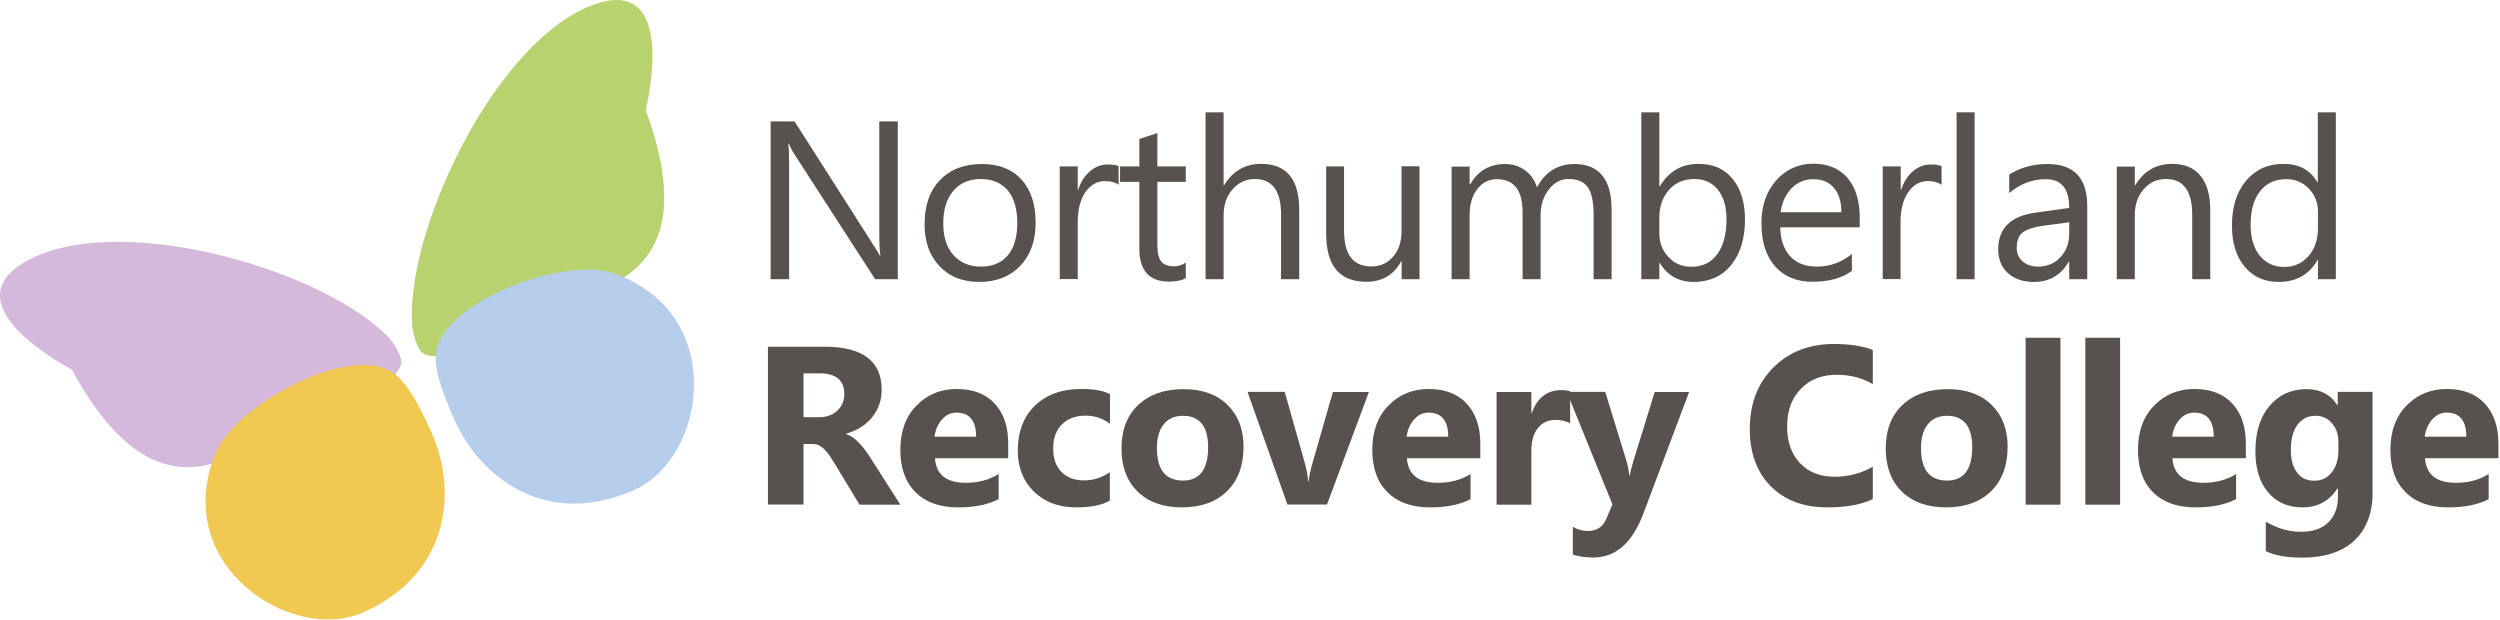
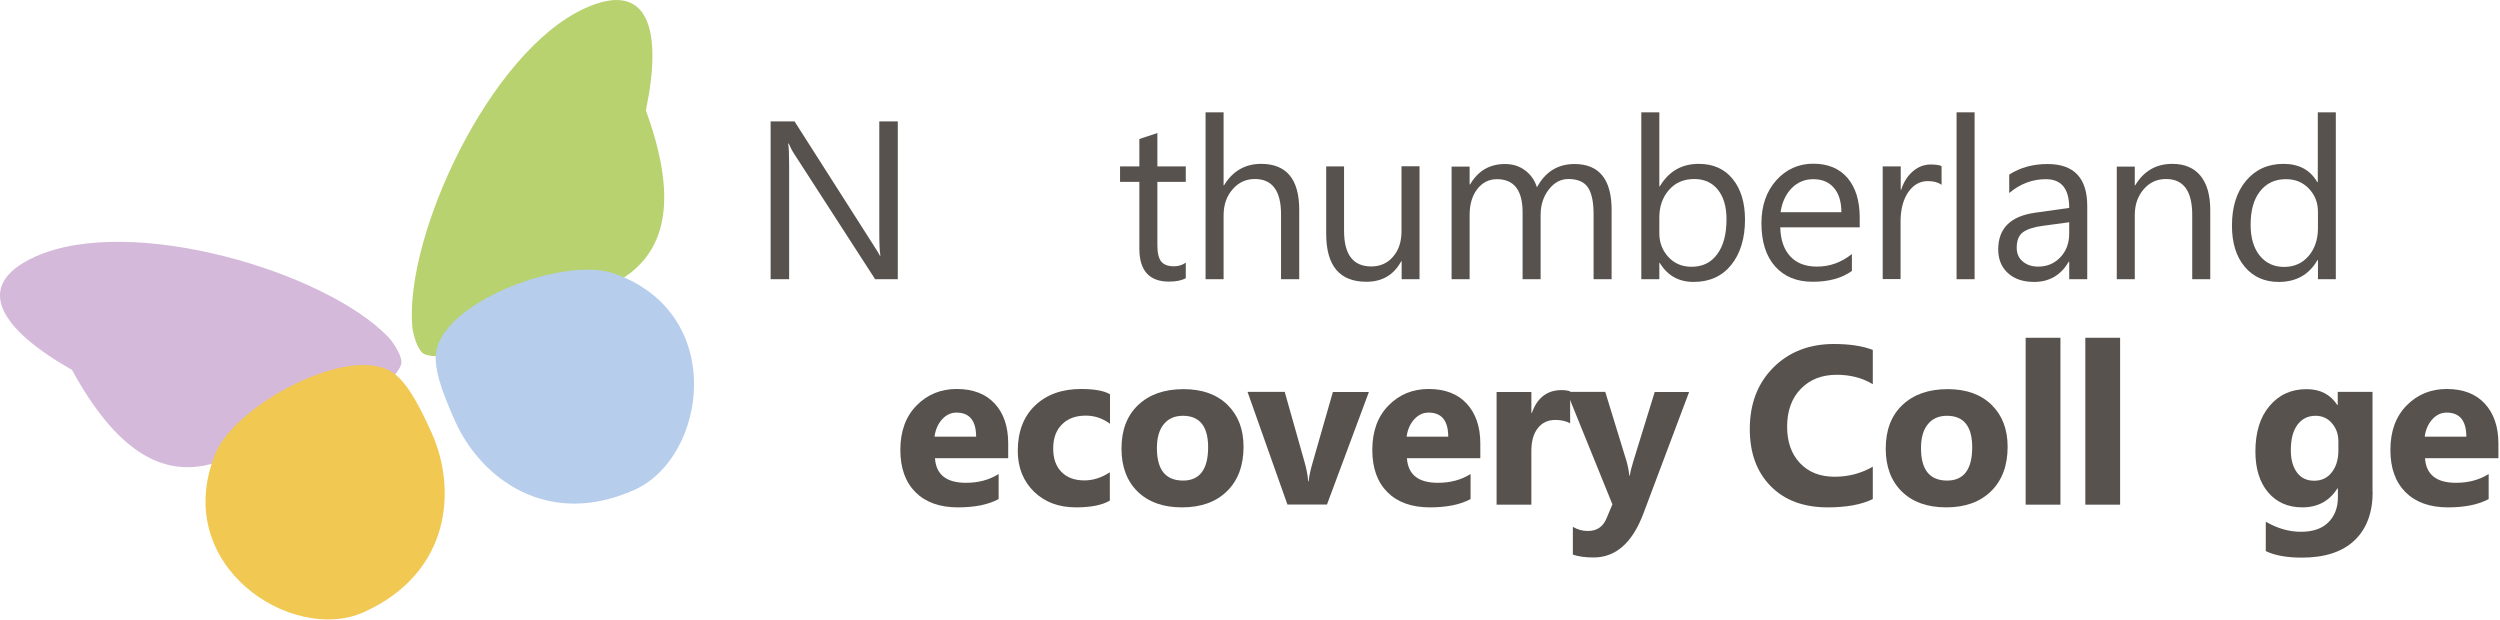
<svg xmlns="http://www.w3.org/2000/svg" version="1.1" id="Layer_1" x="0px" y="0px" viewBox="0 0 1566.9 388.3" style="enable-background:new 0 0 1566.9 388.3;" xml:space="preserve">
  <style type="text/css">
	.st0{fill:#D4B9DA;}
	.st1{fill:#F1C952;}
	.st2{fill:#B7D26F;}
	.st3{fill:#B6CDEC;}
	.st4{enable-background:new    ;}
	.st5{fill:#57524E;}
</style>
  <path class="st0" d="M22,160.9c60-27.1,182.1,9.4,221.4,50.4c3.3,3.5,9.6,13,7.9,17.5c-8.2,21.8-83.3,50.6-114,60.6  c-23.6,7.7-56.7,7.6-92.2-57.6C0.6,206.7-18,179,22,160.9z" />
  <path class="st1" d="M135,284.3c-28.5,70,48,119.6,93,99.4c55-24.8,58.3-77.5,42.5-112.5c-9-20-16.9-34-26.7-39.1  C215.1,217.4,147.1,254.5,135,284.3z" />
  <path class="st2" d="M366.8,5.1c-60,27.1-113.2,142.9-108.4,199.5c0.4,4.8,3.4,15.8,7.9,17.5c21.8,8.2,93-29.1,120.8-45.6  c21.4-12.7,43.2-37.6,17.7-107.3C415.3,19.2,406.8-13,366.8,5.1z" />
  <path class="st3" d="M384.8,171.4c71.4,24.9,58.1,115.2,13.1,135.5c-55,24.8-96.6-7.5-112.4-42.4c-9-20-14.4-35.2-11.7-45.9  C281.6,187.4,354.4,160.8,384.8,171.4z" />
  <g class="st4">
    <path class="st5" d="M562.7,175h-14.2l-50.9-78.8c-1.3-2-2.3-4-3.2-6.2H494c0.4,2.1,0.6,6.6,0.6,13.6V175H483V76.1h15l49.5,77.6   c2.1,3.2,3.4,5.4,4,6.6h0.3c-0.5-2.9-0.7-7.7-0.7-14.6V76.1h11.6V175z" />
-     <path class="st5" d="M613.8,176.7c-10.4,0-18.8-3.3-25-9.9c-6.2-6.6-9.3-15.3-9.3-26.2c0-11.9,3.2-21.1,9.7-27.8s15.2-10,26.3-10   c10.5,0,18.8,3.2,24.7,9.7c5.9,6.5,8.9,15.5,8.9,27c0,11.3-3.2,20.3-9.6,27.1C633.1,173.3,624.5,176.7,613.8,176.7z M614.7,112.2   c-7.3,0-13,2.5-17.2,7.4c-4.2,4.9-6.3,11.8-6.3,20.5c0,8.4,2.1,15,6.4,19.8c4.3,4.8,10,7.2,17.2,7.2c7.3,0,12.9-2.4,16.9-7.1   c3.9-4.7,5.9-11.5,5.9-20.2c0-8.8-2-15.6-5.9-20.4C627.6,114.6,622,112.2,614.7,112.2z" />
-     <path class="st5" d="M701.1,115.8c-2-1.5-4.8-2.3-8.6-2.3c-4.8,0-8.9,2.3-12.1,6.8c-3.2,4.6-4.9,10.8-4.9,18.6v36h-11.3v-70.6h11.3   v14.6h0.3c1.6-5,4.1-8.8,7.4-11.6s7-4.2,11.1-4.2c2.9,0,5.2,0.3,6.8,1V115.8z" />
    <path class="st5" d="M743.3,174.3c-2.7,1.5-6.2,2.2-10.6,2.2c-12.4,0-18.6-6.9-18.6-20.7V114h-12.1v-9.7h12.1V87.1l11.3-3.7v20.9   h17.8v9.7h-17.8v39.8c0,4.7,0.8,8.1,2.4,10.1c1.6,2,4.3,3,8,3c2.9,0,5.3-0.8,7.4-2.3V174.3z" />
    <path class="st5" d="M814.2,175h-11.3v-40.7c0-14.7-5.5-22.1-16.4-22.1c-5.5,0-10.2,2.1-13.9,6.4c-3.8,4.3-5.7,9.7-5.7,16.4v40   h-11.3V70.4h11.3v45.7h0.3c5.4-8.9,13.2-13.4,23.2-13.4c15.9,0,23.9,9.6,23.9,28.8V175z" />
    <path class="st5" d="M889.8,175h-11.3v-11.2h-0.3c-4.7,8.6-12,12.8-21.8,12.8c-16.8,0-25.2-10-25.2-30.1v-42.2h11.2v40.4   c0,14.9,5.7,22.3,17.1,22.3c5.5,0,10.1-2,13.6-6.1c3.6-4.1,5.3-9.4,5.3-16v-40.7h11.3V175z" />
    <path class="st5" d="M1010.1,175h-11.3v-40.6c0-7.8-1.2-13.5-3.6-17c-2.4-3.5-6.5-5.2-12.2-5.2c-4.8,0-8.9,2.2-12.3,6.6   c-3.4,4.4-5.1,9.7-5.1,15.9V175h-11.3v-41.9c0-13.9-5.4-20.8-16.1-20.8c-5,0-9.1,2.1-12.3,6.2s-4.8,9.6-4.8,16.2V175h-11.3v-70.6   h11.3v11.2h0.3c5-8.6,12.3-12.8,21.9-12.8c4.8,0,9,1.3,12.6,4c3.6,2.7,6,6.2,7.4,10.6c5.2-9.7,13.1-14.6,23.5-14.6   c15.5,0,23.3,9.6,23.3,28.8V175z" />
    <path class="st5" d="M1040.3,164.8h-0.3V175h-11.3V70.4h11.3v46.4h0.3c5.6-9.4,13.7-14.1,24.4-14.1c9.1,0,16.2,3.2,21.3,9.5   c5.1,6.3,7.7,14.8,7.7,25.4c0,11.8-2.9,21.3-8.6,28.4c-5.7,7.1-13.6,10.7-23.6,10.7C1052.1,176.7,1045.1,172.7,1040.3,164.8z    M1040,136.3v9.9c0,5.8,1.9,10.8,5.7,14.9c3.8,4.1,8.6,6.1,14.5,6.1c6.9,0,12.2-2.6,16.1-7.9s5.8-12.5,5.8-21.9   c0-7.9-1.8-14-5.4-18.5c-3.6-4.5-8.6-6.7-14.8-6.7c-6.6,0-11.9,2.3-15.9,6.9C1042,123.7,1040,129.4,1040,136.3z" />
    <path class="st5" d="M1165.7,142.5h-49.9c0.2,7.9,2.3,13.9,6.3,18.2c4,4.3,9.6,6.4,16.7,6.4c8,0,15.3-2.6,21.9-7.9v10.6   c-6.2,4.5-14.4,6.8-24.6,6.8c-10,0-17.8-3.2-23.5-9.6c-5.7-6.4-8.6-15.4-8.6-27.1c0-11,3.1-19.9,9.3-26.9   c6.2-6.9,14-10.4,23.2-10.4s16.4,3,21.5,9c5.1,6,7.6,14.3,7.6,24.9V142.5z M1154.1,132.9c0-6.5-1.6-11.6-4.7-15.2   c-3.1-3.6-7.4-5.4-12.9-5.4c-5.3,0-9.9,1.9-13.6,5.7c-3.7,3.8-6,8.8-6.9,15H1154.1z" />
    <path class="st5" d="M1216.8,115.8c-2-1.5-4.8-2.3-8.6-2.3c-4.8,0-8.9,2.3-12.1,6.8c-3.2,4.6-4.9,10.8-4.9,18.6v36H1180v-70.6h11.3   v14.6h0.3c1.6-5,4.1-8.8,7.4-11.6c3.3-2.8,7-4.2,11.1-4.2c2.9,0,5.2,0.3,6.8,1V115.8z" />
    <path class="st5" d="M1237.6,175h-11.3V70.4h11.3V175z" />
    <path class="st5" d="M1308.2,175h-11.3v-11h-0.3c-4.9,8.5-12.2,12.7-21.7,12.7c-7,0-12.5-1.9-16.5-5.6s-6-8.7-6-14.8   c0-13.2,7.8-20.9,23.3-23l21.2-3c0-12-4.9-18-14.6-18c-8.5,0-16.2,2.9-23,8.7v-11.6c6.9-4.4,14.9-6.6,24-6.6   c16.6,0,24.9,8.8,24.9,26.3V175z M1296.9,139.3l-17,2.3c-5.2,0.7-9.2,2-11.9,3.9c-2.7,1.9-4,5.2-4,9.9c0,3.4,1.2,6.3,3.7,8.4   c2.5,2.2,5.7,3.3,9.8,3.3c5.6,0,10.2-2,13.9-5.9c3.7-3.9,5.5-8.9,5.5-14.9V139.3z" />
    <path class="st5" d="M1385.3,175H1374v-40.3c0-15-5.5-22.5-16.4-22.5c-5.7,0-10.3,2.1-14,6.4c-3.7,4.3-5.6,9.6-5.6,16.1V175h-11.3   v-70.6h11.3v11.7h0.3c5.3-8.9,13.1-13.4,23.2-13.4c7.7,0,13.6,2.5,17.7,7.5c4.1,5,6.1,12.2,6.1,21.6V175z" />
    <path class="st5" d="M1464.1,175h-11.3v-12h-0.3c-5.2,9.1-13.3,13.7-24.3,13.7c-8.9,0-16-3.2-21.3-9.5c-5.3-6.3-8-14.9-8-25.8   c0-11.7,2.9-21,8.8-28.1c5.9-7,13.7-10.6,23.5-10.6c9.7,0,16.8,3.8,21.2,11.5h0.3V70.4h11.3V175z M1452.8,143.1v-10.4   c0-5.7-1.9-10.5-5.7-14.5s-8.6-5.9-14.3-5.9c-6.9,0-12.3,2.5-16.3,7.6c-4,5.1-5.9,12-5.9,21c0,8.1,1.9,14.6,5.7,19.3   s8.9,7.1,15.3,7.1c6.3,0,11.4-2.3,15.3-6.8S1452.8,150,1452.8,143.1z" />
  </g>
  <g class="st4">
-     <path class="st5" d="M564.3,316.3h-25.6l-15.4-25.5c-1.2-1.9-2.3-3.7-3.3-5.2c-1.1-1.5-2.1-2.8-3.2-3.9c-1.1-1.1-2.2-1.9-3.4-2.5   c-1.2-0.6-2.4-0.9-3.8-0.9h-6v37.9h-22.3v-98.9h35.3c24,0,36,9,36,26.9c0,3.4-0.5,6.6-1.6,9.6c-1.1,2.9-2.6,5.6-4.5,7.9   c-1.9,2.3-4.3,4.4-7,6.1c-2.7,1.7-5.8,3-9.1,4v0.3c1.5,0.5,2.9,1.2,4.3,2.2c1.4,1,2.7,2.2,4,3.6c1.3,1.4,2.5,2.9,3.7,4.4   c1.2,1.6,2.2,3.1,3.2,4.7L564.3,316.3z M503.6,234v27.5h9.7c4.8,0,8.6-1.4,11.5-4.1c2.9-2.8,4.4-6.3,4.4-10.4c0-8.6-5.2-13-15.5-13   H503.6z" />
    <path class="st5" d="M632,287.2H586c0.7,10.3,7.2,15.4,19.4,15.4c7.8,0,14.6-1.8,20.5-5.5v15.7c-6.5,3.5-15,5.2-25.5,5.2   c-11.4,0-20.3-3.2-26.6-9.5c-6.3-6.3-9.5-15.1-9.5-26.5c0-11.7,3.4-21,10.2-27.9c6.8-6.9,15.2-10.3,25.1-10.3   c10.3,0,18.3,3.1,23.9,9.2c5.6,6.1,8.4,14.4,8.4,24.9V287.2z M611.8,273.8c0-10.1-4.1-15.2-12.3-15.2c-3.5,0-6.5,1.4-9.1,4.3   s-4.1,6.5-4.7,10.8H611.8z" />
    <path class="st5" d="M695.7,313.7c-4.9,2.9-12,4.3-21.3,4.3c-10.9,0-19.6-3.3-26.4-9.9c-6.7-6.6-10.1-15.1-10.1-25.5   c0-12,3.6-21.5,10.8-28.4c7.2-6.9,16.8-10.4,28.9-10.4c8.3,0,14.3,1.1,18.1,3.3v18.5c-4.6-3.4-9.6-5.1-15.2-5.1   c-6.3,0-11.2,1.8-14.9,5.5s-5.5,8.7-5.5,15.1c0,6.3,1.7,11.2,5.2,14.7c3.5,3.6,8.3,5.3,14.4,5.3c5.4,0,10.7-1.7,15.9-5.1V313.7z" />
    <path class="st5" d="M740.8,318c-11.8,0-21-3.3-27.8-9.9c-6.7-6.6-10.1-15.6-10.1-26.9c0-11.7,3.5-20.8,10.5-27.4   c7-6.6,16.4-9.9,28.4-9.9c11.7,0,20.9,3.3,27.6,9.9c6.7,6.6,10,15.3,10,26.2c0,11.7-3.4,21-10.3,27.8   C762.2,314.6,752.8,318,740.8,318z M741.4,260.6c-5.2,0-9.2,1.8-12,5.3c-2.9,3.5-4.3,8.6-4.3,15c0,13.6,5.5,20.3,16.4,20.3   c10.4,0,15.7-7,15.7-20.9C757.2,267.2,751.9,260.6,741.4,260.6z" />
    <path class="st5" d="M858,245.6l-26.3,70.6h-24.8l-25-70.6h23.3l12.3,43.5c1.4,4.9,2.2,9.1,2.4,12.6h0.3c0.3-3.3,1.2-7.3,2.6-12.1   l12.6-43.9H858z" />
    <path class="st5" d="M927.9,287.2h-46.1c0.7,10.3,7.2,15.4,19.4,15.4c7.8,0,14.6-1.8,20.5-5.5v15.7c-6.5,3.5-15,5.2-25.5,5.2   c-11.4,0-20.3-3.2-26.6-9.5c-6.3-6.3-9.5-15.1-9.5-26.5c0-11.7,3.4-21,10.2-27.9c6.8-6.9,15.2-10.3,25.1-10.3   c10.3,0,18.3,3.1,23.9,9.2c5.6,6.1,8.5,14.4,8.5,24.9V287.2z M907.7,273.8c0-10.1-4.1-15.2-12.3-15.2c-3.5,0-6.5,1.4-9.1,4.3   c-2.6,2.9-4.1,6.5-4.7,10.8H907.7z" />
    <path class="st5" d="M984.1,265.3c-2.6-1.4-5.7-2.1-9.2-2.1c-4.7,0-8.4,1.7-11.1,5.2c-2.7,3.5-4,8.2-4,14.2v33.7H938v-70.6h21.8   v13.1h0.3c3.4-9.6,9.7-14.3,18.6-14.3c2.3,0,4.1,0.3,5.4,0.8V265.3z" />
    <path class="st5" d="M1058.7,245.6l-28.7,76.3c-6.9,18.3-17.3,27.5-31.2,27.5c-5.3,0-9.6-0.6-13-1.8v-17.4c2.9,1.7,6,2.6,9.4,2.6   c5.6,0,9.5-2.6,11.7-7.9l3.7-8.8L982,245.6h24.1l13.2,43c0.8,2.7,1.5,5.8,1.9,9.5h0.3c0.4-2.7,1.2-5.8,2.3-9.3l13.3-43.1H1058.7z" />
    <path class="st5" d="M1173.8,312.8c-7.2,3.5-16.6,5.2-28.3,5.2c-15.2,0-27.1-4.5-35.8-13.4c-8.7-8.9-13-20.8-13-35.7   c0-15.8,4.9-28.6,14.7-38.5c9.8-9.8,22.5-14.8,38-14.8c9.7,0,17.8,1.2,24.4,3.7v21.5c-6.6-4-14.2-5.9-22.6-5.9   c-9.3,0-16.8,2.9-22.5,8.8c-5.7,5.8-8.6,13.8-8.6,23.7c0,9.6,2.7,17.2,8.1,22.9c5.4,5.7,12.6,8.5,21.7,8.5c8.7,0,16.6-2.1,23.9-6.3   V312.8z" />
    <path class="st5" d="M1219.8,318c-11.8,0-21-3.3-27.8-9.9c-6.7-6.6-10.1-15.6-10.1-26.9c0-11.7,3.5-20.8,10.5-27.4   c7-6.6,16.4-9.9,28.3-9.9c11.7,0,20.9,3.3,27.6,9.9c6.7,6.6,10,15.3,10,26.2c0,11.7-3.4,21-10.3,27.8   C1241.1,314.6,1231.7,318,1219.8,318z M1220.3,260.6c-5.2,0-9.2,1.8-12,5.3c-2.9,3.5-4.3,8.6-4.3,15c0,13.6,5.5,20.3,16.4,20.3   c10.4,0,15.7-7,15.7-20.9C1236.1,267.2,1230.8,260.6,1220.3,260.6z" />
    <path class="st5" d="M1291.4,316.3h-21.8V211.7h21.8V316.3z" />
    <path class="st5" d="M1328.8,316.3H1307V211.7h21.8V316.3z" />
-     <path class="st5" d="M1407.7,287.2h-46.1c0.7,10.3,7.2,15.4,19.4,15.4c7.8,0,14.6-1.8,20.5-5.5v15.7c-6.5,3.5-15,5.2-25.5,5.2   c-11.4,0-20.3-3.2-26.6-9.5s-9.4-15.1-9.4-26.5c0-11.7,3.4-21,10.2-27.9c6.8-6.9,15.2-10.3,25.1-10.3c10.3,0,18.3,3.1,23.9,9.2   c5.6,6.1,8.4,14.4,8.4,24.9V287.2z M1387.5,273.8c0-10.1-4.1-15.2-12.3-15.2c-3.5,0-6.5,1.4-9.1,4.3s-4.1,6.5-4.7,10.8H1387.5z" />
    <path class="st5" d="M1487.1,308.2c0,13.1-3.8,23.3-11.4,30.5c-7.6,7.2-18.6,10.8-33,10.8c-9.5,0-17.1-1.4-22.6-4.1V327   c7.3,4.2,14.6,6.3,22,6.3c7.4,0,13.1-1.9,17.1-5.8c4-3.9,6.1-9.2,6.1-15.8v-5.6h-0.3c-5,7.9-12.3,11.9-22,11.9   c-9,0-16.2-3.2-21.5-9.5c-5.3-6.3-7.9-14.9-7.9-25.5c0-12,2.9-21.5,8.8-28.5c5.9-7,13.6-10.6,23.2-10.6c8.6,0,15,3.3,19.3,9.9h0.3   v-8.2h21.8V308.2z M1465.6,282.3v-5.6c0-4.5-1.3-8.3-4-11.4c-2.6-3.1-6.1-4.7-10.3-4.7c-4.8,0-8.6,1.9-11.4,5.7   c-2.8,3.8-4.1,9.1-4.1,15.9c0,5.9,1.3,10.5,3.9,14s6.2,5.1,10.8,5.1c4.5,0,8.2-1.7,10.9-5.2C1464.2,292.6,1465.6,288,1465.6,282.3z   " />
    <path class="st5" d="M1566,287.2h-46.1c0.7,10.3,7.2,15.4,19.4,15.4c7.8,0,14.6-1.8,20.5-5.5v15.7c-6.5,3.5-15,5.2-25.5,5.2   c-11.4,0-20.3-3.2-26.6-9.5c-6.3-6.3-9.5-15.1-9.5-26.5c0-11.7,3.4-21,10.2-27.9c6.8-6.9,15.2-10.3,25.1-10.3   c10.3,0,18.3,3.1,23.9,9.2c5.6,6.1,8.5,14.4,8.5,24.9V287.2z M1545.8,273.8c0-10.1-4.1-15.2-12.3-15.2c-3.5,0-6.5,1.4-9.1,4.3   c-2.6,2.9-4.1,6.5-4.7,10.8H1545.8z" />
  </g>
</svg>